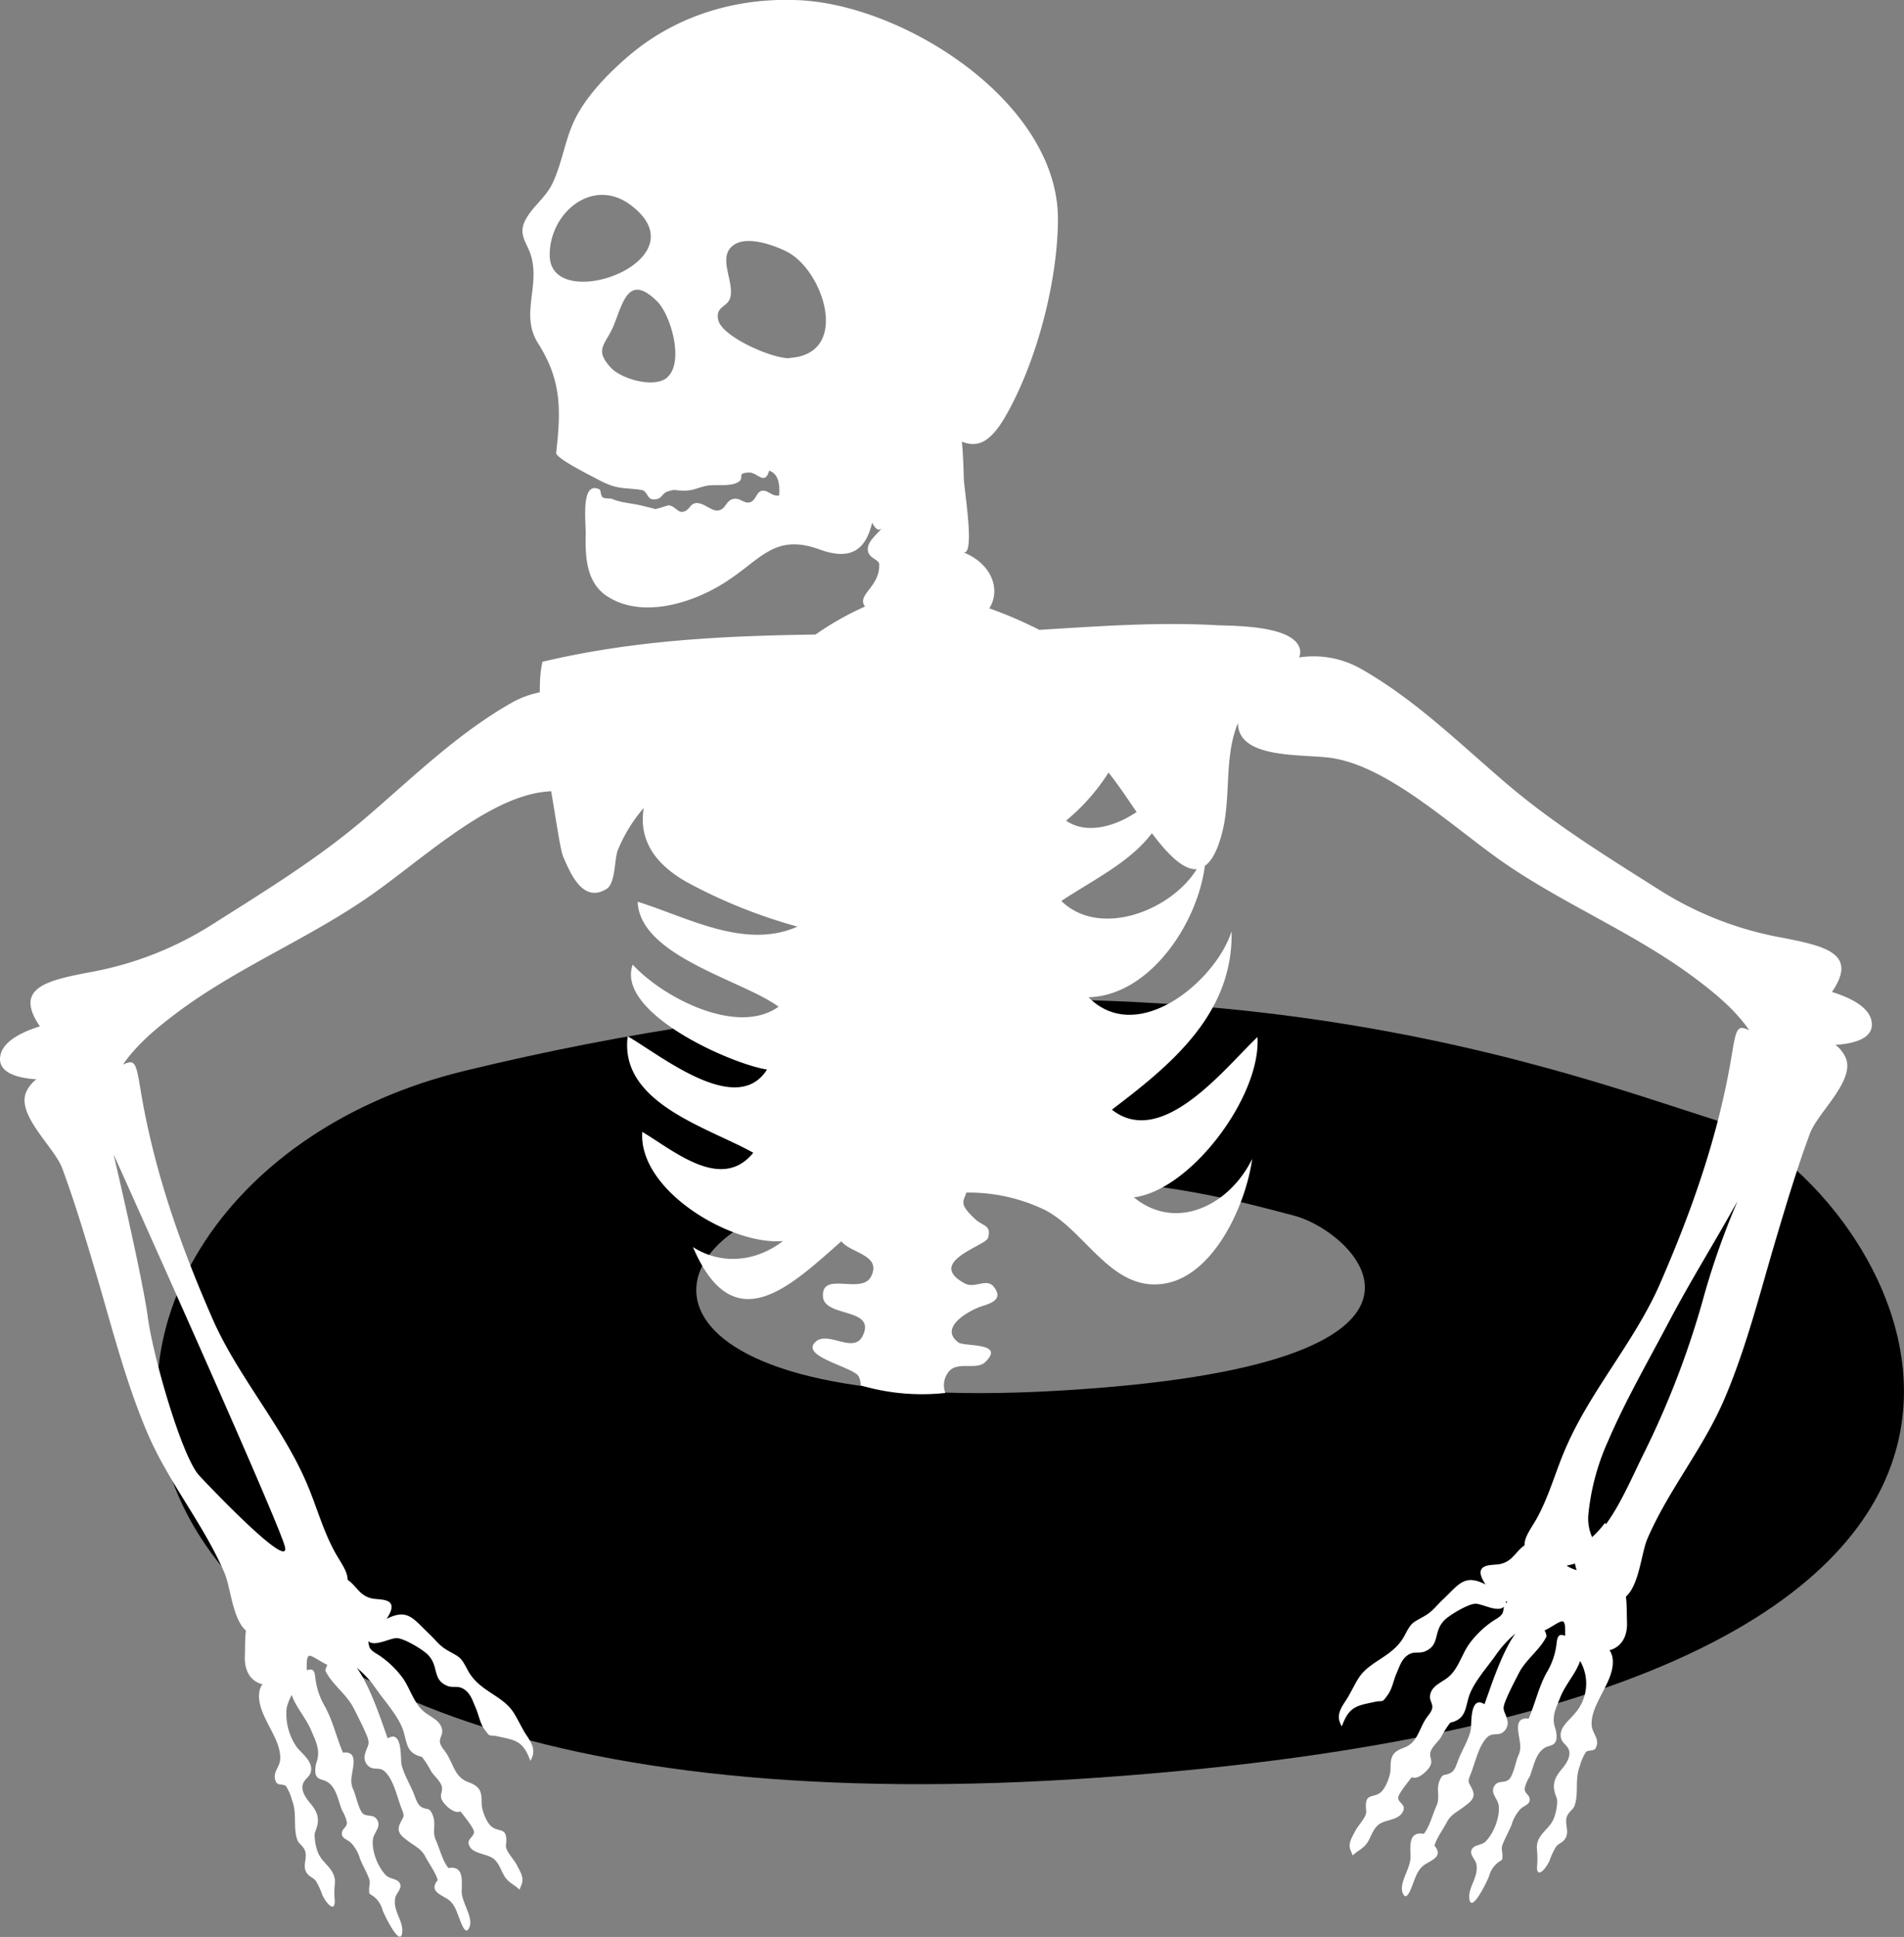
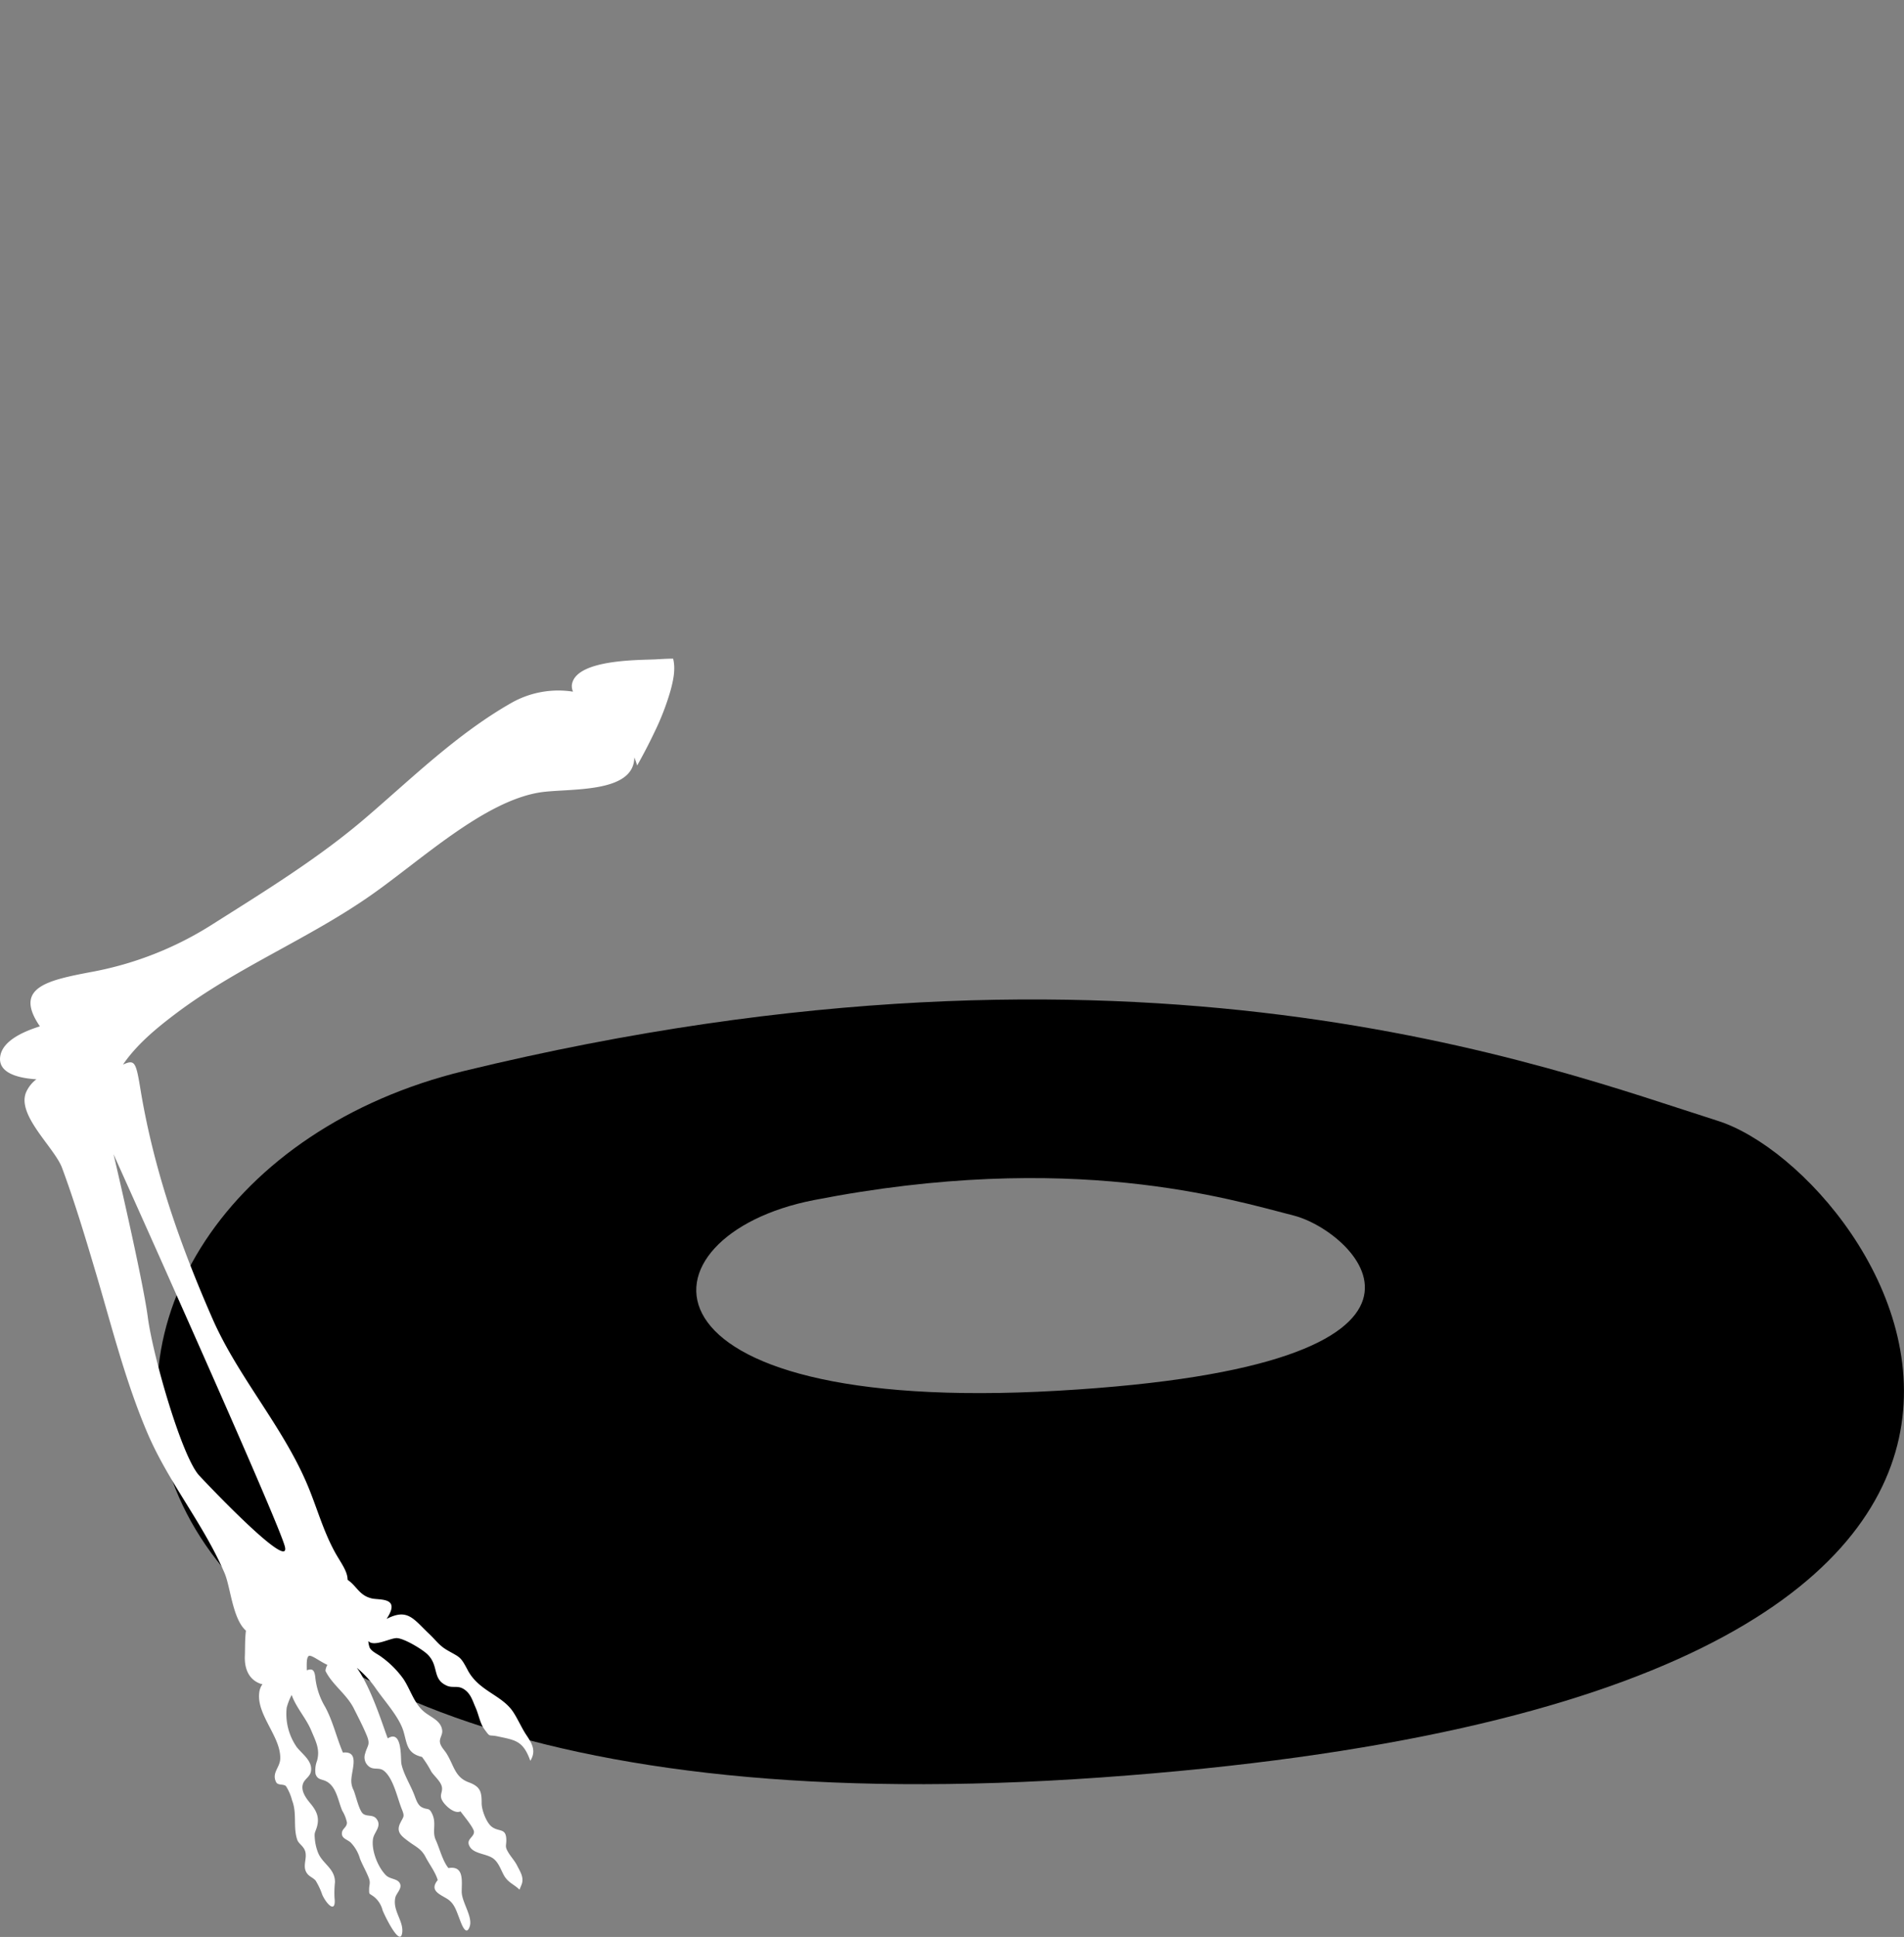
<svg xmlns="http://www.w3.org/2000/svg" viewBox="0 0 407.6 414.44">
  <rect x="0" y="0" width="407.6" height="414.44" fill="#808080" stroke="none" />
  <defs>
    <style>.cls-1{fill:#fff;}</style>
  </defs>
  <g id="Layer_2" data-name="Layer 2">
    <path d="M367.68,239.8c-35.55-11.23-124.21-45.63-268.3-10.66C-1.24,253.57-8.24,397.64,235.71,380.31S403.23,251,367.68,239.8ZM226.4,297.57c-93.38,5.34-90.7-33.26-52.19-40.79,55.16-10.78,89.09-.17,102.7,3.29S319.77,292.22,226.4,297.57Z" />
-     <path class="cls-1" d="M400.63,218.38c-.64-3-4.53-4.91-8.45-6.14,5.62-8.22-1.35-9.8-10.83-11.64a73.07,73.07,0,0,1-26.13-10.2c-11.26-7.12-22.62-14.12-32.77-22.79s-19.6-18-31.18-24.55a20.49,20.49,0,0,0-13.17-2.39,3,3,0,0,0,.25-1.4c-.69-5.59-14.61-5.32-17.91-5.5-12.73-.71-25.32.23-37.95,1a88.82,88.82,0,0,0-10.71-4.61c2.57-4,.49-9.63-5.61-12,2.68,1,.23-13.28.16-15.75-.05-1.87-.12-4.81-.41-7.91,3,1.17,5.79.65,9.23-5.26,6.71-11.55,11.24-28.84,11.33-42.14.19-24.77-31.94-45.48-54.49-47C158.53-.77,145.25,3,134.87,11.72c-4.47,3.77-9.62,9-12.06,14.37-1.92,4.23-2.52,8.83-4.49,13.05-1.51,3.24-4.59,5.21-6,8.26s.7,4.75,1.46,7.67c1.7,6.52-2.4,12.43,1.42,18.4,5,7.91,4.92,14.09,3.86,23.43-.14,1.18,8.16,5.25,9.53,6,3.72,1.92,5.28,1.39,8.78,1.94,1.13.17,1.2,1.87,2.3,2,2.09.18,1.94-1.27,3.25-1.68,1.66-.51,1.28-.27,3-.19,2.46.11,3.14-.56,5.18-1s5.19.29,7-.87c1.41-.91-.61-1.91,2.29-2,1.79,0,3.34,2.87,4.27-.39,2.17.72,2.28,3.28,2.15,5.29-1.49.34-2.4-1.2-3.66-1s-1.32,2.15-2.65,2.48-2.1-1.11-3.62-.7-1.53,2.21-3.12,2.43-3.1-1.8-4.88-1.55c-1.25.18-1.31,1.74-2.87,1.86-.94.08-1.58-1.29-2.87-1.4-.25,0-2.45.8-2.93.81.31,0-2.86-.75-2.79-.74-2-.49-4.66-.65-6.34-1.43-.34-.16-1.42,0-2-.32s-.36-1.57-.81-1.77c-4-1.79-2.83,7-2.89,9.69-.11,4.79.14,10.32,4.59,13.21,7,4.58,16.84,1.84,23.51-1.92,9.19-5.19,11.64-11.86,22.05-8.06,7.12,2.59,9.94-.53,11.17-5.77.64,1.27,1.44,2.09,2.26,1-1.06,1.38-3.09,2.83-3.18,4.52-.12,2.19,2.4,2.22,2.44,3.43.14,4.43-4.1,6.2-3.38,8.38a2.31,2.31,0,0,0,.35.62,63.6,63.6,0,0,0-10.61,6c-19.57.27-39,1.2-58.46,5.83a24.59,24.59,0,0,0-.52,4.2,123.18,123.18,0,0,0,.26,12.89l.09-.12c2.29,10.36,3.71,22.65,4.63,24.76,1.48,3.4,4.14,10,9.24,6.89,2-1.18,1.66-6.39,2.45-8.35a33,33,0,0,1,5.54-9c-1,6,1.45,11.77,10,16.29a111.9,111.9,0,0,0,22.9,9.1c-11.23,5-23.53-2-34.2-5.32.44,11.7,22.63,16.85,30.16,22.46-8.88,6.35-24.79-2-31.22-9-3.7,10.28,21,21.25,28.75,22.44-6.47,10.28-22.71-3-29.82-7.11-1.87,14.36,17.41,19.56,26.87,24.92-6.8,8.4-17-.45-23.75-4.47-.9,12.59,19.18,24.35,30.11,23.36-5.75,4.43-13.12,5.2-19.27,1.29,8.72,20.3,20.76,8.44,31.78-1.24,1.94,2.55,8.7,2.9,6.36,7.52-2,4-10.65-1.26-10.3,4.31.29,4.52,11.38,2.31,8.54,8.33-2,4.26-7.87-1.55-10.43,1.68-2.39,3,8.71,5.18,9.55,7.12a4.06,4.06,0,0,1,.41,1.86l.53.16a46.28,46.28,0,0,0,17.59,1.47,4.6,4.6,0,0,1,1-4.84c1.93-1.84,5.75-.05,7.51-1.73,4.51-4.31-4.4-3.29-5.68-4.22-4-2.9,1.19-6.24,4.21-7.48,1.72-.71,5.85-1.32,3.31-4.47-1.56-1.92-4,.5-6.22-.71-8.38-4.56,4.43-8,5-9.69.85-2.76-1.12-2.56-2.68-4-3.56-3.3-2.62-3.71-1.94-5.73a37.45,37.45,0,0,1,16.81,3.72c8.85,4.54,14.39,17.84,25.89,15.7,10.47-1.95,17.17-17,18.48-26.62-4.91,10-16.33,15.59-25.33,8.22,12.3-1.57,27.29-21.78,26.46-34.3-6.94,6.58-20.41,24-31.16,15.54,12.43-9.45,26-20.36,25.62-38.16-3.37,10.59-20.1,24.7-30.62,14.11,13-.35,23.29-15.62,24.9-28.12,1.45-1,2.73-3.26,3.74-7.26,1.9-7.52.33-16,3.34-23.29.07,7.86,14.06,6.55,20.15,7.49,12.06,1.85,25.53,14.47,36.22,22,13.26,9.28,28.57,15.41,41.58,25.17,4.3,3.23,8.48,6.69,11.51,11.06-2.44-1.08-2.75-.72-3.69,5-2.82,17.23-8.4,33.1-15.37,49.14C350,287,340.53,297.44,335.16,309.88c-2.18,5-3.45,10-6.1,14.88-1.23,2.23-2.73,4-2.7,5.89-2,1.4-2.49,3.39-5.23,4-1,.24-3.38,0-4,1.12-.5.86.17,2.15.88,3.24l-.19-.09c-4.38-2.17-5.58.16-8.94,3.33-1.56,1.47-2.15,2.49-3.89,3.5-2.73,1.57-2.77,1.27-4.31,4.2-2.36,4.47-7.16,5.27-9.65,8.82-1,1.46-1.86,3.46-2.87,5-1.21,1.83-2.26,3.44-.9,5.61,1.55-4.32,3.23-4.42,7-5.23,2.05-.44,1.46.39,2.9-1.61.88-1.24,1.2-3.17,1.82-4.55s1-2.9,2.38-3.85,2.43-.25,3.74-.82c3.28-1.42,1.62-4.27,4.21-6.75,1.14-1.09,4.88-3.33,6.47-3.43,1.39-.09,4.89,2,6.16.63a5.19,5.19,0,0,1-.29,1.43c-.5.85-1.68,1.34-2.44,1.91a20.73,20.73,0,0,0-4.74,4.7c-1.58,2.26-2.34,5.4-4.54,7.13-1.44,1.13-3.61,1.83-3.81,4-.08.83.56,1.57.5,2.35-.07,1-.92,1.72-1.42,2.53-1.64,2.65-1.79,5.09-4.78,6.18-2.59.94-2.72,2.16-2.74,4.52,0,1.37-1,4.06-2.13,5-1.58,1.24-3.17.14-3.15,2.94,0,1.1.3,1.25-.28,2.33s-1.42,1.9-2,3c-.68,1.31-1.59,2.62-1,4.1l.46,1.11c1.2-1.18,2.44-1.47,3.35-3.09.66-1.2,1.13-2.74,2.3-3.59,1.41-1,4-.84,5-2.53s-.91-1.95-.91-3.14c0-.86,2.35-3.63,2.89-4.4,1.24.64,3.24-1.18,3.86-2.23.74-1.24,0-1.78.1-2.85.15-1.24,1.61-2.37,2.28-3.41a22.69,22.69,0,0,1,2-3.16c3.34-.78,3.18-2.92,4-5.59,1-3.1,4.05-6.39,5.89-9.06a22.12,22.12,0,0,1,4.07-4.42c-3.18,4.35-5.81,13.1-6.63,15.11-3.18-2-2.73,4.38-2.91,5.37-.38,2.05-1.86,4.46-2.62,6.37-.52,1.29-.75,2.5-1.79,3-1.27.66-1.54-.09-2.27,1.59-.84,2,.19,3.48-.68,5.41s-1.46,4.5-2.72,6c-3.39-.59-2.84,2.7-2.84,5.05s-2.47,5.43-1.69,7.52c.84,2.27,1.9-1.12,2.27-2.05.63-1.6,1.06-3,2.55-4,1.67-1,3.86-1.8,2-4,.52-1.73,1.8-3.39,2.64-5s2.06-2.11,3.59-3.26,2.7-1.94,1.87-3.78c-.72-1.58-1.11-1.39-.43-3.08,1-2.34,1.82-6.54,3.78-8.2,1-.83,2.07-.22,3.1-.86a2.46,2.46,0,0,0,1-2.85c-.47-1.83-1.16-1.87-.4-3.78.83-2.1,1.88-4.06,2.9-6.06,1.52-3,4.49-4.94,5.94-7.89a2.9,2.9,0,0,0-.42-1.28c1.83-.87,3.62-2.37,4.07-1.85s.32,1.85.35,3c-1.08-.43-1.67-.26-1.84,1.61a15.56,15.56,0,0,1-2.18,6.35c-1.67,3.06-2.43,6.56-3.8,9.76-3.47-.38-2,3.22-1.82,5.54a4.33,4.33,0,0,1-.48,2.54c-.43,1.09-1.05,4.27-2,5s-2,.13-2.84,1.05c-1.35,1.59.45,2.86.7,4.31.4,2.47-1.05,6.15-2.81,7.87-.83.79-2.29.66-2.86,1.55-.74,1.14.66,2.15.9,3.21.59,2.78-1.78,4.94-1.49,7.43.41,3.45,3.95-4,4.21-4.76a5.53,5.53,0,0,1,1.7-2.77c1.14-.95,1.17-.43,1.18-1.7,0-1-.37-1.35.11-2.54.54-1.36,1.29-2.64,1.84-4a8.28,8.28,0,0,1,2-3.49c.8-.71,2.06-.87,1.86-2.16-.13-.86-1.07-1.08-1.06-2.1a8,8,0,0,1,1.05-2.54c.88-2.05,1.23-5.08,3.35-6.25,1-.55,1.94-.3,2.37-1.61a5.66,5.66,0,0,0-.33-2.84c-.65-2.4.29-4,1.23-6.4,1.09-2.72,3.26-4.94,4.21-7.68a9.65,9.65,0,0,1-1.12,11.21c-1.2,1.51-3.43,3-3,5.2.22,1.13,1.33,1.58,1.69,2.56.54,1.5-.61,3.09-1.53,4.2-1.32,1.57-2.09,3-1.4,5.23.36,1.11.51,1,.42,2.19a10.58,10.58,0,0,1-.64,2.95c-.92,2.55-3.74,3.45-3.69,6.47a21.64,21.64,0,0,1,.1,3.32c-.44,3.51,1.61,1.56,2.61-.58a14.92,14.92,0,0,1,1.43-3.05c.52-.62,1.28-.82,1.78-1.46,1.21-1.53,0-3.18.47-4.83.35-1.13,1.39-1.59,1.69-2.45.94-2.71,0-5.63,1.11-8.43a10.47,10.47,0,0,1,1.28-3c.44-.58,1.75-.13,2.14-.9,1-2-.82-3.07-.88-5-.18-4.81,5.34-9.58,4.44-14.49a4,4,0,0,0-.62-1.46l.3-.06c2.72-.94,3.56-3.45,3.45-6-.06-1.41,0-3.46-.23-5.4,2.88-2.54,3.29-9.34,4.59-12.35,4.54-10.54,11.93-19.26,16.48-29.89,4.75-11.1,7.66-22.89,11.1-34.44,2.21-7.41,4.51-15.1,7.2-22.34C389.1,238,397.49,231,395,226.07a7.15,7.15,0,0,0-2.08-2.51C397.49,223.28,401.39,221.93,400.63,218.38ZM117.68,54.69c-.12-9.15,9.21-16.93,17.34-10.81C150.86,55.79,117.86,67.54,117.68,54.69Zm25.25,26c-2.7,2.5-9.89.43-12.14-2-3.69-4-1.17-4.83.61-9.1,2-5,3.21-11.09,9.23-5.15C143.56,67.26,146.5,77.32,142.93,80.64Zm26.16-4.06c-3.52.23-14.51-4.51-15.34-8.18-.67-3,2.2-2.69,2.64-5,.56-3-1.76-6.88-.57-9.55a3.49,3.49,0,0,1,1-1.29c2.84-2.35,8.75-.19,11.51,1.18C176.29,57.7,182.21,75.73,169.09,76.58Zm68.23,88.7c1.79,2.19,3.85,5.27,6,8.41-4.86,3.28-10.92,4.78-15.1,1.84A43,43,0,0,0,237.32,165.28Zm-10.14,27.46c6.91-4.57,14.73-8.3,19.41-14.51,3.33,4.41,6.71,7.92,9.61,7.69C250.51,195.06,235.25,200.71,227.18,192.74Zm95.1,150.39a2.32,2.32,0,0,0,.14-.65l.23.25A2,2,0,0,0,322.28,343.13ZM335.37,335a17,17,0,0,0,1.8-.46,5.89,5.89,0,0,0,.37,1.41A7.73,7.73,0,0,1,335.37,335ZM365,276.49a188.14,188.14,0,0,1-13,34.29c-2.45,4.92-4.94,10.85-8.11,15.22,0,0,0,.1-.07.14a.64.64,0,0,1,0-.07l-.27-.18a21.45,21.45,0,0,1-2.72,3,9.9,9.9,0,0,1-.83-4.49,49.75,49.75,0,0,1,4.22-16c3.73-8.71,8.65-17.21,13.07-25.61,4.52-8.58,9.88-17.16,14.68-25.81A166.88,166.88,0,0,0,365,276.49Z" />
    <path d="M364.69,328.76l0-.07h.08A.22.22,0,0,0,364.69,328.76Z" />
    <path class="cls-1" d="M7.79,230.93a7.07,7.07,0,0,0-2.08,2.51c-2.48,4.91,5.91,12,7.57,16.43,2.69,7.25,5,14.93,7.2,22.35,3.44,11.55,6.35,23.33,11.1,34.44,4.55,10.62,11.94,19.35,16.48,29.89,1.3,3,1.71,9.81,4.59,12.35-.24,1.93-.17,4-.23,5.4-.11,2.58.73,5.08,3.45,6,.11,0,.2,0,.3.07a4,4,0,0,0-.62,1.45c-.9,4.92,4.62,9.68,4.44,14.49-.06,1.91-1.88,3-.88,5,.39.78,1.7.32,2.14.91a10.53,10.53,0,0,1,1.28,3c1.1,2.81.17,5.73,1.11,8.44.3.86,1.34,1.31,1.69,2.44.5,1.66-.74,3.3.47,4.83.5.64,1.26.84,1.78,1.47A14.92,14.92,0,0,1,69,405.44c1,2.14,3,4.08,2.61.58a21.6,21.6,0,0,1,.1-3.32c0-3-2.77-3.92-3.69-6.47a10.65,10.65,0,0,1-.64-3c-.09-1.17.06-1.07.42-2.18.69-2.22-.08-3.66-1.4-5.24-.92-1.1-2.07-2.7-1.52-4.19.35-1,1.46-1.44,1.68-2.57.43-2.21-1.8-3.69-3-5.19a12.43,12.43,0,0,1-2.19-8.45,12.8,12.8,0,0,1,1.07-2.76c.95,2.73,3.12,5,4.21,7.67,1,2.36,1.88,4,1.23,6.4a5.66,5.66,0,0,0-.33,2.84c.43,1.32,1.37,1.06,2.37,1.62,2.13,1.16,2.47,4.2,3.35,6.25a7.86,7.86,0,0,1,1,2.53c0,1-.93,1.25-1.06,2.11-.2,1.28,1.06,1.45,1.86,2.16a8.24,8.24,0,0,1,2,3.48c.55,1.37,1.3,2.65,1.84,4,.48,1.19.11,1.53.11,2.54,0,1.27,0,.75,1.18,1.7a5.42,5.42,0,0,1,1.7,2.77c.26.75,3.8,8.21,4.21,4.75.29-2.48-2.08-4.64-1.49-7.42.24-1.06,1.64-2.07.91-3.21-.58-.89-2-.76-2.86-1.56-1.77-1.72-3.22-5.4-2.81-7.86.24-1.45,2-2.72.69-4.31-.79-.92-2-.37-2.84-1.05s-1.54-3.89-2-5a4.39,4.39,0,0,1-.48-2.53c.2-2.32,1.65-5.92-1.82-5.54-1.37-3.2-2.13-6.7-3.8-9.77A15.47,15.47,0,0,1,67.51,359c-.17-1.87-.76-2-1.84-1.62,0-1.15-.1-2.49.35-3s2.24,1,4.07,1.85a2.9,2.9,0,0,0-.42,1.28c1.45,2.94,4.43,4.9,6,7.89,1,2,2.06,4,2.89,6.05.76,1.92.07,2-.4,3.78a2.47,2.47,0,0,0,1,2.86c1,.63,2.12,0,3.1.86,2,1.66,2.82,5.86,3.78,8.2.68,1.68.29,1.5-.43,3.08-.83,1.83.43,2.7,1.87,3.78s2.69,1.54,3.59,3.26,2.12,3.26,2.64,5c-1.83,2.22.37,3,2,4,1.49.93,1.92,2.37,2.55,4,.37.93,1.43,4.31,2.27,2,.78-2.08-1.69-5.25-1.69-7.52s.55-5.63-2.84-5.05c-1.26-1.54-1.88-4.19-2.71-6s.15-3.44-.69-5.41c-.73-1.69-1-.94-2.27-1.59-1-.53-1.26-1.75-1.78-3-.77-1.92-2.25-4.32-2.63-6.37-.18-1,.27-7.38-2.91-5.38-.82-2-3.45-10.75-6.63-15.1a21.59,21.59,0,0,1,4.07,4.42c1.84,2.67,4.93,6,5.89,9.06.82,2.67.66,4.81,4,5.59a22.69,22.69,0,0,1,2,3.16c.67,1,2.13,2.16,2.28,3.4.13,1.08-.63,1.62.1,2.85.62,1.06,2.62,2.88,3.86,2.23.54.77,2.89,3.54,2.89,4.4,0,1.19-1.83,1.57-.91,3.15s3.55,1.49,5,2.52c1.17.85,1.64,2.39,2.3,3.59.91,1.63,2.15,1.91,3.35,3.1l.46-1.12c.57-1.48-.34-2.79-1-4.1-.55-1.06-1.41-1.93-2-3s-.28-1.23-.28-2.33c0-2.79-1.57-1.7-3.15-2.94-1.13-.88-2.12-3.57-2.13-4.95,0-2.35-.15-3.57-2.74-4.52-3-1.09-3.14-3.53-4.78-6.18-.5-.8-1.34-1.54-1.42-2.52-.06-.79.58-1.52.5-2.35-.2-2.13-2.37-2.83-3.81-4-2.2-1.74-3-4.87-4.54-7.13a20.57,20.57,0,0,0-4.74-4.71c-.76-.57-1.94-1.05-2.43-1.91a4.73,4.73,0,0,1-.3-1.42c1.27,1.33,4.77-.73,6.16-.64,1.59.11,5.33,2.35,6.47,3.44,2.59,2.47.93,5.33,4.21,6.75,1.31.56,2.34-.17,3.74.81s1.74,2.43,2.38,3.85.94,3.32,1.82,4.55c1.44,2,.85,1.17,2.9,1.62,3.78.81,5.46.91,7,5.23,1.35-2.17.3-3.79-.91-5.61-1-1.51-1.85-3.52-2.87-5-2.49-3.55-7.29-4.35-9.64-8.82-1.55-2.93-1.59-2.64-4.32-4.21-1.74-1-2.33-2-3.89-3.49-3.36-3.17-4.56-5.5-8.94-3.33l-.19.08c.71-1.08,1.38-2.38.88-3.23-.63-1.08-3-.89-4-1.12-2.75-.62-3.21-2.61-5.24-4,0-1.87-1.47-3.66-2.7-5.89-2.65-4.84-3.92-9.84-6.1-14.89-5.37-12.43-14.84-22.91-20.22-35.31-7-16-12.55-31.91-15.37-49.15-.94-5.72-1.25-6.07-3.69-5,3-4.37,7.21-7.83,11.51-11.06,13-9.76,28.32-15.89,41.58-25.18,10.7-7.48,24.16-20.11,36.22-22,6.09-.93,20.08.37,20.15-7.48.23.57.43,1.14.61,1.73,1.31-2.33,2.55-4.69,3.69-7.1a54.47,54.47,0,0,0,3.44-8.89c.59-2.15,1.14-4.64.57-6.87-1.25,0-2.51.08-3.76.15-3.31.18-17.23-.09-17.92,5.5a3,3,0,0,0,.25,1.41,20.37,20.37,0,0,0-13.17,2.39C97.87,157,88.31,166.4,78.27,175S56.76,190.64,45.5,197.76A72.7,72.7,0,0,1,19.37,208C9.89,209.8,2.92,211.39,8.54,219.6c-3.92,1.23-7.8,3.16-8.44,6.15C-.66,229.3,3.23,230.64,7.79,230.93Zm16.5,16s35.58,79,36.71,84.05S46.32,319.65,42.64,315.7s-9.88-25.41-11-33.88S24.29,246.89,24.29,246.89Z" />
  </g>
</svg>